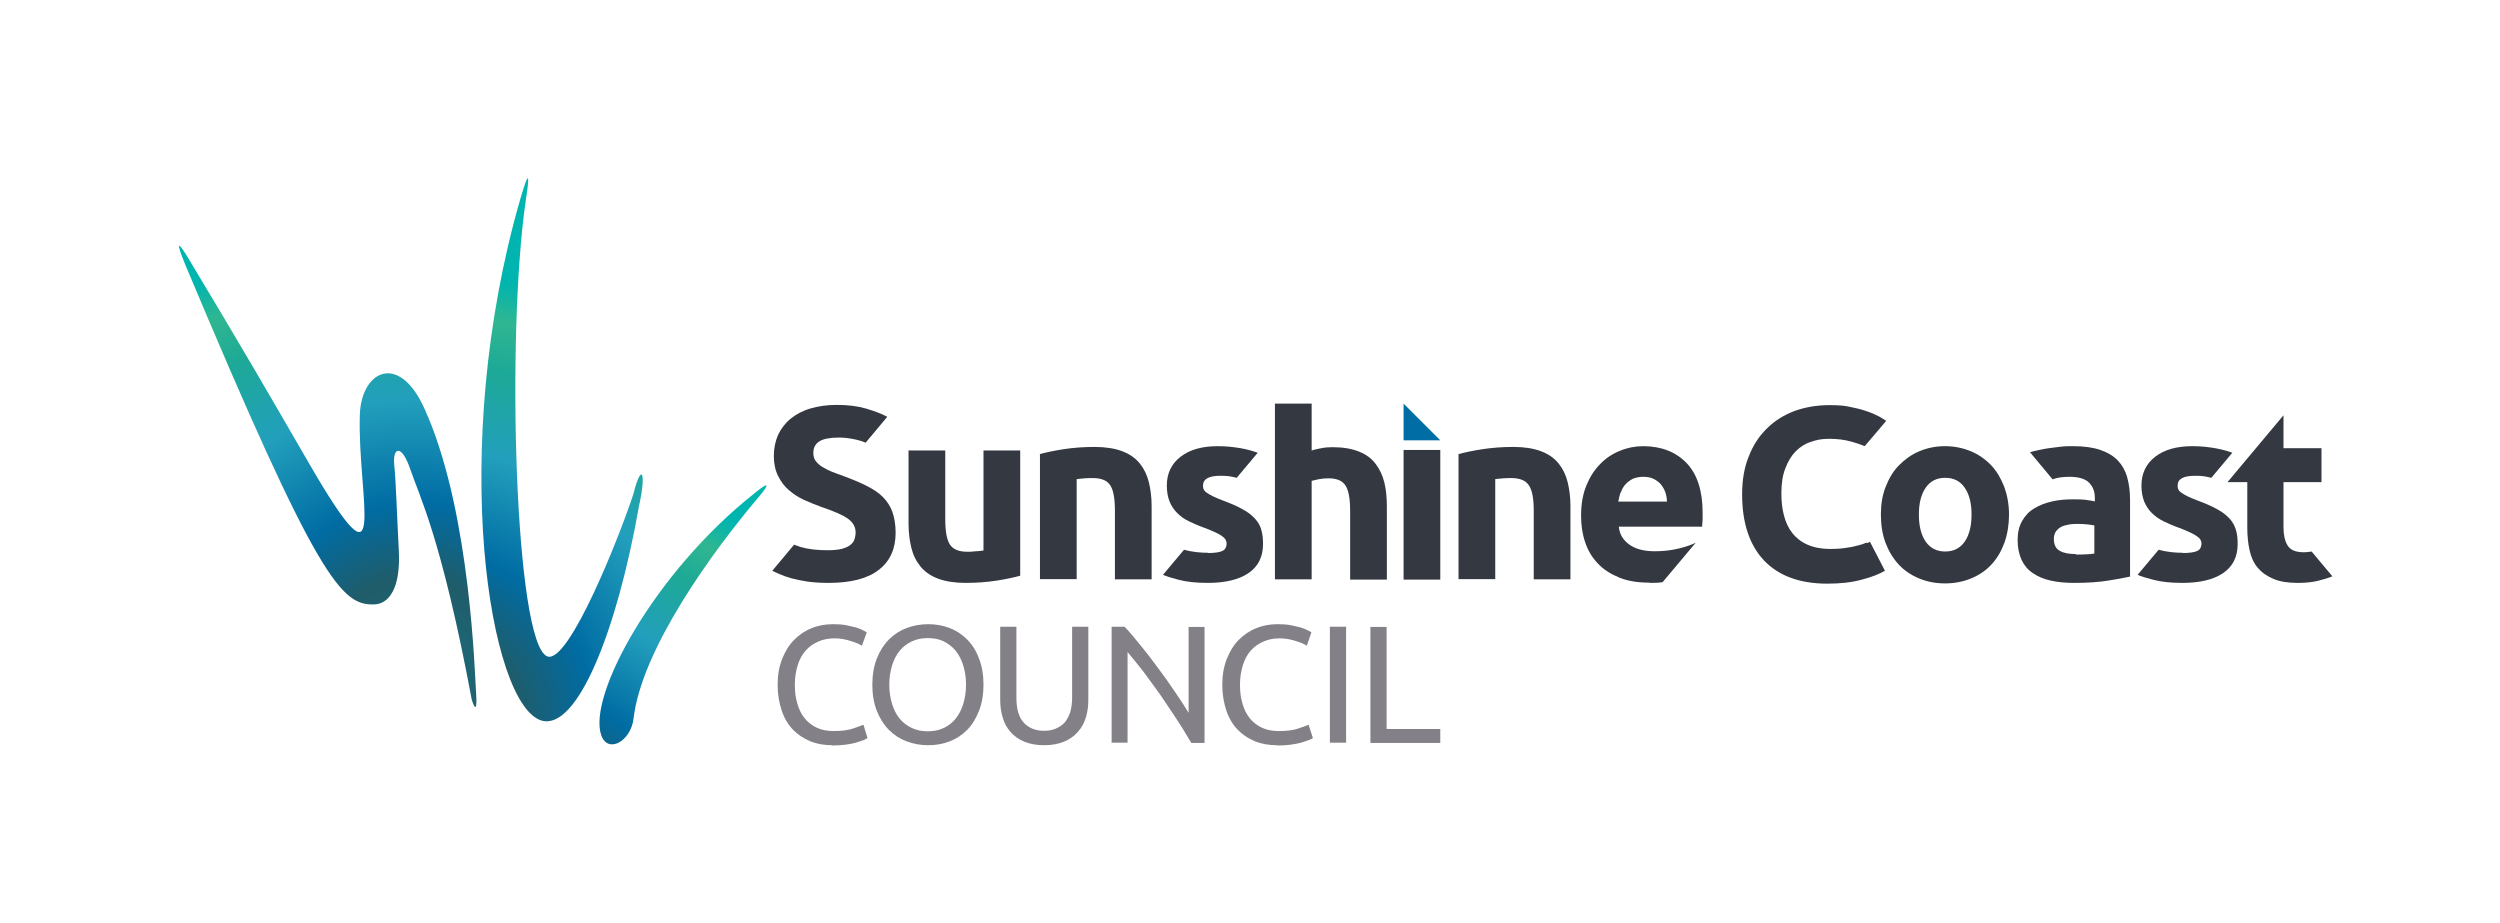
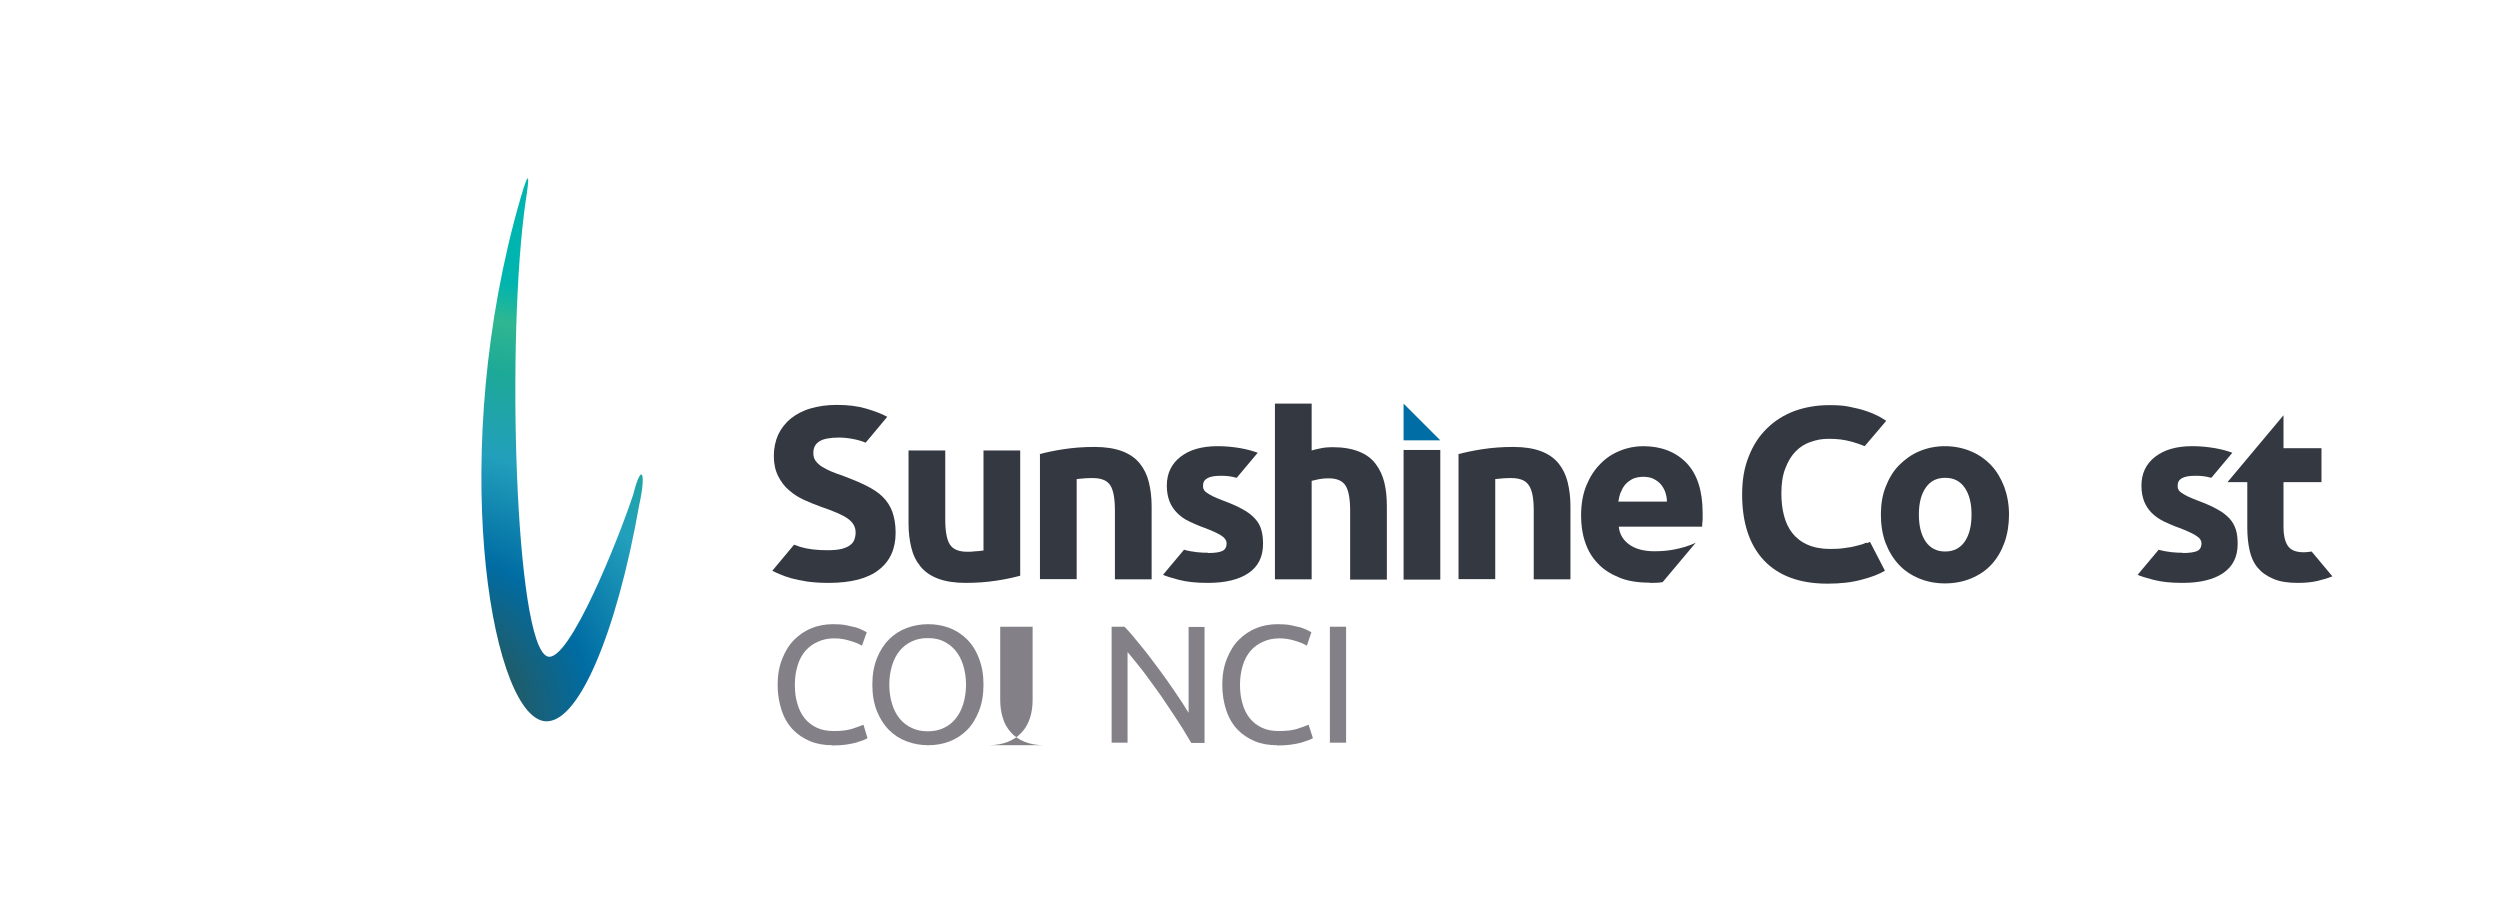
<svg xmlns="http://www.w3.org/2000/svg" xmlns:xlink="http://www.w3.org/1999/xlink" id="Layer_2" data-name="Layer 2" viewBox="0 0 98.73 36.45">
  <defs>
    <style>      .cls-1 {        fill: #343841;      }      .cls-1, .cls-2, .cls-3 {        stroke-width: 0px;      }      .cls-2 {        fill: #006da4;      }      .cls-4 {        fill: url(#New_Gradient_Swatch_1-3);      }      .cls-3 {        fill: #838187;      }      .cls-5 {        fill: url(#New_Gradient_Swatch_1);      }      .cls-6 {        fill: url(#New_Gradient_Swatch_1-2);      }    </style>
    <radialGradient id="New_Gradient_Swatch_1" data-name="New Gradient Swatch 1" cx="215.33" cy="87.5" fx="215.33" fy="87.5" r="17.62" gradientTransform="translate(-215.66 24.66) rotate(-21.18)" gradientUnits="userSpaceOnUse">
      <stop offset="0" stop-color="#009189" />
      <stop offset=".11" stop-color="#1d6676" />
      <stop offset=".21" stop-color="#205c69" />
      <stop offset=".38" stop-color="#006ca3" />
      <stop offset=".61" stop-color="#229fbc" />
      <stop offset=".8" stop-color="#1da997" />
      <stop offset=".91" stop-color="#2fb691" />
      <stop offset="1" stop-color="#00b5af" />
    </radialGradient>
    <radialGradient id="New_Gradient_Swatch_1-2" data-name="New Gradient Swatch 1" cx="140.8" cy="60.26" fx="140.8" fy="60.26" r="17.62" gradientTransform="translate(-134.35 -.56) rotate(-12.97)" xlink:href="#New_Gradient_Swatch_1" />
    <radialGradient id="New_Gradient_Swatch_1-3" data-name="New Gradient Swatch 1" cx="-245.49" cy="40.25" fx="-245.49" fy="40.25" r="14.43" gradientTransform="translate(-245.28 -14.9) rotate(-178.5) scale(1.08 -1.01) skewX(-2.9)" xlink:href="#New_Gradient_Swatch_1" />
  </defs>
  <path class="cls-5" d="M25.02,19.49c-.51,1.58-2.56,6.78-3.41,6.43-1.28-.52-1.62-12.67-.85-17.98.14-.89.18-1.43-.21-.09-2.87,9.94-1.22,20.04.85,20.61,1.39.38,2.96-3.5,3.84-8.5.29-1.3.1-1.72-.22-.48Z" />
-   <path class="cls-6" d="M16.89,16.44c-1.02-2.63-2.63-1.85-2.68-.05-.1,3.27,1.23,7.51-2.04,1.85-3.43-5.94-4.16-7.06-4.66-7.92-.5-.85-.59-.83-.19.14,5.26,12.54,6.17,13.44,7.45,13.41.58-.01,1.06-.62.98-2.13-.08-1.51-.11-2.68-.18-3.38-.07-.7.29-.85.64.19.35,1.04,1.23,2.71,2.42,9.08.14.44.22.41.17-.3-.05-.72-.22-6.89-1.9-10.88Z" />
-   <path class="cls-4" d="M25.02,28.38c.32-2.75,3.12-6.6,4.94-8.75.38-.45.5-.69-.15-.16-3.97,3.13-6.63,8.04-6.06,9.58.26.72,1.16.23,1.27-.67Z" />
  <path class="cls-1" d="M79.34,20.32c0,.4-.06.77-.18,1.11-.12.33-.29.62-.51.86-.22.24-.49.42-.8.55-.31.13-.66.2-1.04.2s-.72-.07-1.03-.2c-.31-.13-.58-.31-.8-.55-.22-.24-.39-.52-.52-.86-.12-.33-.18-.7-.18-1.11s.06-.77.19-1.1c.13-.33.3-.62.53-.85.23-.23.49-.42.8-.55.31-.13.65-.2,1.01-.2s.71.07,1.02.2c.31.13.57.31.8.55.22.23.39.52.52.85.12.33.19.7.19,1.1ZM77.86,20.32c0-.45-.09-.8-.27-1.06-.18-.26-.43-.39-.77-.39s-.59.13-.77.39c-.18.26-.27.61-.27,1.06s.09.81.27,1.07c.18.26.44.39.77.39s.59-.13.77-.39c.18-.26.27-.62.27-1.07Z" />
-   <path class="cls-1" d="M81.87,17.62c.43,0,.79.05,1.08.15.29.1.52.24.69.42.17.18.3.41.37.67.07.26.11.55.11.87v3.04c-.21.05-.5.1-.87.16-.37.06-.82.09-1.35.09-.33,0-.64-.03-.91-.09-.27-.06-.51-.16-.7-.29-.2-.13-.35-.31-.45-.52-.1-.22-.16-.48-.16-.79s.06-.55.18-.76c.12-.21.28-.38.49-.5.2-.12.43-.21.7-.27.26-.06.53-.08.81-.08.19,0,.36,0,.51.02.15.02.27.04.36.06v-.14c0-.25-.08-.45-.23-.6-.15-.15-.41-.23-.78-.23-.25,0-.48.03-.66.1l-.89-1.07c.08-.03.19-.05.32-.08.13-.03.27-.06.42-.08.15-.02.31-.04.48-.06.17-.02.33-.02.51-.02ZM81.99,21.9c.14,0,.28,0,.41-.01.13,0,.24-.02.31-.03v-1.11c-.06-.01-.15-.03-.27-.04-.12-.01-.22-.02-.32-.02-.14,0-.27,0-.39.02-.12.02-.23.05-.32.09-.09.05-.16.11-.22.19-.05.08-.08.18-.08.29,0,.23.08.39.23.47.15.09.36.13.63.13Z" />
  <path class="cls-1" d="M87.96,19.05l2.22-2.65v1.3h1.5v1.34h-1.5v1.78c0,.3.05.54.16.72.11.18.32.27.64.27.15,0,.31-.03.31-.03l.82.98c-.17.07-.37.13-.58.18-.21.05-.47.08-.78.08-.39,0-.72-.05-.97-.16-.26-.11-.46-.25-.62-.44-.16-.19-.26-.42-.32-.69-.06-.27-.09-.57-.09-.89v-1.8h-.78Z" />
  <path class="cls-1" d="M73.7,21.43c-.1.05-.22.09-.36.12-.14.04-.29.07-.47.09-.18.03-.37.04-.59.04-.35,0-.65-.06-.9-.17-.25-.11-.45-.27-.6-.46-.15-.19-.26-.43-.33-.7-.07-.27-.1-.56-.1-.87,0-.39.05-.72.16-.99.1-.27.24-.5.41-.67.17-.17.37-.3.6-.37.22-.08.43-.12.7-.12.35,0,.6.03.93.12.18.05.34.11.49.17.16-.18.85-1,.85-1-.1-.06-.22-.15-.42-.24-.12-.06-.26-.11-.44-.17-.18-.06-.38-.1-.61-.15s-.49-.06-.78-.06c-.49,0-.95.08-1.37.23-.42.16-.79.39-1.09.69-.31.3-.55.67-.72,1.11-.18.44-.26.94-.26,1.5,0,1.12.29,1.99.86,2.6.58.61,1.41.92,2.51.92.51,0,.97-.05,1.36-.16.39-.1.69-.22.91-.35l-.59-1.14s-.08.03-.12.05Z" />
  <path class="cls-1" d="M86.2,21.84c.27,0,.46-.03.57-.08.11-.05.17-.15.17-.3,0-.12-.07-.22-.22-.31-.14-.09-.36-.19-.65-.3-.23-.08-.43-.17-.62-.26-.18-.09-.34-.2-.47-.33-.13-.13-.23-.28-.3-.45-.07-.18-.11-.39-.11-.63,0-.48.18-.86.54-1.14.36-.28.85-.42,1.47-.42.31,0,.61.03.9.08.29.05.51.12.68.18l-.83.99c-.27-.07-.4-.08-.65-.08-.46,0-.68.13-.68.38,0,.06,0,.11.03.16.02.05.06.09.12.13.06.04.14.09.24.14.1.05.23.1.38.16.32.12.58.23.79.35.21.11.37.24.49.37.12.13.2.28.25.44.05.16.07.35.07.56,0,.51-.19.89-.57,1.15-.38.26-.92.39-1.61.39-.46,0-.83-.04-1.14-.12-.3-.08-.51-.14-.63-.2l.83-.99c.36.1.69.12.95.12Z" />
  <polygon class="cls-2" points="55.43 15.94 55.43 17.39 56.88 17.39 55.43 15.94" />
  <path class="cls-1" d="M34.18,17.48c-.27-.12-.72-.2-1.04-.2-.36,0-.63.05-.78.15-.16.1-.24.25-.24.46,0,.12.03.23.09.31.06.08.14.16.25.23.11.07.23.13.37.19.14.06.29.11.46.17.35.13.66.26.92.39.26.13.48.27.65.44.17.17.3.37.38.59.08.23.13.5.13.83,0,.63-.22,1.12-.66,1.46-.44.35-1.11.52-2,.52-.3,0-.57-.02-.81-.05-.24-.04-.45-.08-.64-.13-.18-.05-.34-.11-.48-.17-.13-.06-.19-.08-.28-.13l.86-1.03s.08.03.25.09c.3.09.66.13,1.09.13.21,0,.39-.02.53-.05.14-.04.25-.08.34-.15.08-.06.14-.13.17-.22.03-.08.05-.18.05-.28,0-.22-.1-.4-.31-.55-.21-.15-.57-.3-1.07-.47-.22-.08-.44-.17-.66-.27-.22-.1-.42-.23-.59-.38-.18-.15-.32-.34-.43-.56-.11-.22-.17-.48-.17-.79s.06-.59.17-.84c.12-.25.28-.46.5-.64.21-.17.47-.31.78-.4.31-.09.65-.14,1.03-.14.46,0,.85.05,1.18.15.33.1.6.2.82.32l-.86,1.03Z" />
  <path class="cls-1" d="M47.71,21.84c.27,0,.45-.03.56-.08.11-.05.17-.15.17-.3,0-.12-.07-.22-.21-.31-.14-.09-.36-.19-.65-.3-.23-.08-.43-.17-.62-.26-.19-.09-.34-.2-.47-.33-.13-.13-.23-.28-.3-.45-.07-.18-.11-.39-.11-.63,0-.48.18-.86.54-1.14.36-.28.85-.42,1.47-.42.31,0,.61.03.9.08.29.05.51.12.68.18l-.83.99c-.27-.07-.4-.08-.65-.08-.45,0-.68.13-.68.38,0,.06,0,.11.03.16.02.05.06.09.12.13.06.04.14.09.24.14.1.05.23.1.38.16.32.12.58.23.79.35.21.11.37.24.49.37.12.13.21.28.25.44.05.16.07.35.07.56,0,.51-.19.89-.57,1.15-.38.26-.92.39-1.61.39-.46,0-.83-.04-1.14-.12-.3-.08-.51-.14-.63-.2l.83-.99c.36.1.69.12.95.12Z" />
  <path class="cls-1" d="M50.35,22.89v-6.95h1.45v1.85c.1-.03.22-.06.38-.09.15-.03.3-.04.44-.04.42,0,.76.06,1.04.17.28.11.5.27.66.48.16.21.28.46.35.74.07.29.1.6.1.95v2.89h-1.45v-2.72c0-.47-.06-.8-.18-.99-.12-.19-.34-.29-.67-.29-.13,0-.25.01-.36.03-.11.02-.22.05-.31.07v3.89h-1.45Z" />
  <path class="cls-1" d="M56.88,22.89h-1.45v-5.12h1.45v5.12Z" />
  <path class="cls-1" d="M57.58,17.94c.25-.07.57-.14.96-.2.39-.06.8-.09,1.23-.09s.8.06,1.09.17c.29.11.52.27.69.48.17.21.29.46.36.74.07.29.11.6.11.95v2.89h-1.45v-2.72c0-.47-.06-.8-.19-.99-.12-.19-.35-.29-.69-.29-.1,0-.21,0-.33.01-.12.01-.22.02-.31.03v3.95h-1.45v-4.95Z" />
  <path class="cls-1" d="M41.04,17.94c.25-.07.57-.14.96-.2.39-.06.8-.09,1.23-.09s.8.06,1.09.17c.29.11.52.27.69.48.17.21.29.46.36.74.07.29.11.6.11.95v2.89h-1.45v-2.72c0-.47-.06-.8-.18-.99-.12-.19-.35-.29-.69-.29-.1,0-.21,0-.33.01-.12.01-.22.02-.31.03v3.95h-1.45v-4.95Z" />
  <path class="cls-1" d="M40.31,22.73c-.25.07-.56.14-.95.2-.39.06-.8.09-1.23.09s-.8-.06-1.09-.17c-.29-.11-.52-.27-.69-.48-.17-.21-.29-.45-.36-.74-.07-.29-.11-.6-.11-.95v-2.89h1.45v2.72c0,.47.06.8.18.99.12.19.35.29.69.29.1,0,.21,0,.33-.02.12,0,.22-.02.31-.03v-3.95h1.45v4.95Z" />
  <path class="cls-1" d="M65.14,23.02c.17,0,.35,0,.52-.03l1.31-1.56h0c-.25.13-.59.22-.85.27-.26.05-.52.07-.78.07-.42,0-.75-.09-.99-.26-.25-.18-.39-.41-.42-.71h3.29c0-.08.01-.17.02-.27,0-.1,0-.19,0-.28,0-.86-.21-1.52-.63-1.96-.42-.44-1-.67-1.72-.67-.31,0-.62.06-.91.18-.3.12-.56.29-.78.52-.23.23-.41.51-.55.85-.14.34-.21.74-.21,1.19,0,.38.05.73.16,1.05.11.33.27.6.5.84.22.24.51.42.85.56.34.14.74.2,1.2.2ZM64.01,19.45c.04-.12.1-.23.18-.32.08-.09.18-.16.29-.22.12-.05.26-.08.42-.08s.31.03.42.09c.11.06.21.13.28.22.07.09.13.19.17.31.04.12.06.24.06.36h-1.92c.02-.12.05-.25.09-.37Z" />
  <path class="cls-3" d="M32.87,29.43c-.32,0-.62-.05-.88-.16-.26-.11-.49-.26-.68-.46-.19-.2-.34-.45-.44-.75-.1-.3-.16-.64-.16-1.02s.06-.72.18-1.02c.12-.3.27-.55.47-.75.2-.2.43-.36.69-.46.26-.11.55-.16.85-.16.19,0,.36.01.51.04.15.03.28.06.4.09.11.04.2.07.27.11.07.04.12.06.15.08l-.19.53s-.1-.05-.17-.09c-.08-.03-.16-.06-.26-.09-.09-.03-.2-.06-.31-.08-.11-.02-.23-.03-.34-.03-.24,0-.46.04-.65.13-.19.08-.36.2-.5.36-.14.16-.24.35-.31.58-.07.23-.11.48-.11.76s.03.52.1.75c.06.22.16.42.29.58.13.16.29.28.48.37.19.09.42.13.67.13.3,0,.54-.03.73-.09.19-.06.34-.12.44-.16l.16.53s-.09.05-.16.08c-.08.03-.18.06-.3.1-.12.03-.26.06-.42.08-.16.02-.33.03-.52.03Z" />
  <path class="cls-3" d="M34.45,27.04c0-.39.06-.74.18-1.04.12-.3.28-.55.48-.75.2-.2.43-.35.7-.45.27-.1.55-.15.85-.15s.57.05.84.15c.26.1.49.25.69.45.2.2.36.45.47.75.12.3.18.65.18,1.04s-.06.74-.18,1.04c-.12.3-.27.55-.47.75-.2.2-.43.35-.69.45-.26.1-.54.15-.84.15s-.58-.05-.85-.15c-.27-.1-.5-.25-.7-.45-.2-.2-.36-.45-.48-.75-.12-.3-.18-.65-.18-1.04ZM35.12,27.04c0,.28.04.53.11.76.07.23.17.42.3.58.13.16.29.28.48.37.19.09.4.13.63.13s.44-.04.63-.13c.19-.09.34-.21.47-.37.13-.16.23-.35.3-.58.07-.23.11-.48.11-.76s-.04-.53-.11-.76c-.07-.23-.17-.42-.3-.58-.13-.16-.29-.28-.47-.37-.18-.09-.39-.13-.63-.13s-.44.04-.63.13c-.19.09-.35.21-.48.37-.13.16-.23.35-.3.58-.07.23-.11.48-.11.76Z" />
-   <path class="cls-3" d="M41.23,29.43c-.3,0-.56-.05-.78-.14-.22-.09-.4-.22-.54-.38-.14-.16-.25-.35-.31-.57-.07-.22-.1-.46-.1-.71v-2.88h.64v2.8c0,.46.1.79.3,1,.2.21.47.31.79.31.16,0,.31-.02.45-.08.13-.05.25-.13.35-.23.1-.11.17-.24.23-.41.05-.17.08-.36.08-.59v-2.8h.64v2.88c0,.26-.03.49-.1.71-.07.22-.17.41-.32.57-.14.16-.32.29-.54.38-.22.09-.48.14-.78.14Z" />
+   <path class="cls-3" d="M41.23,29.43c-.3,0-.56-.05-.78-.14-.22-.09-.4-.22-.54-.38-.14-.16-.25-.35-.31-.57-.07-.22-.1-.46-.1-.71v-2.88h.64v2.8v-2.8h.64v2.88c0,.26-.03.49-.1.71-.07.22-.17.41-.32.57-.14.16-.32.29-.54.38-.22.09-.48.14-.78.14Z" />
  <path class="cls-3" d="M47.04,29.33c-.1-.16-.21-.35-.33-.55-.13-.2-.26-.41-.41-.63-.14-.22-.3-.44-.45-.67-.16-.22-.31-.44-.47-.65-.15-.21-.3-.41-.45-.59-.15-.18-.28-.35-.4-.49v3.58h-.63v-4.58h.51c.21.22.43.48.66.77.24.29.47.6.7.91.23.31.45.62.65.92.21.3.38.57.52.8v-3.39h.63v4.58h-.54Z" />
  <path class="cls-3" d="M50.43,29.43c-.32,0-.62-.05-.88-.16-.26-.11-.49-.26-.68-.46-.19-.2-.34-.45-.44-.75-.1-.3-.16-.64-.16-1.02s.06-.72.18-1.02c.12-.3.27-.55.47-.75.2-.2.43-.36.69-.46.26-.11.55-.16.85-.16.19,0,.36.01.51.04.15.03.28.06.4.09.11.04.2.07.27.11.07.04.12.06.15.08l-.18.53s-.1-.05-.17-.09c-.07-.03-.16-.06-.25-.09-.1-.03-.2-.06-.31-.08-.11-.02-.23-.03-.34-.03-.24,0-.46.04-.65.13-.19.08-.36.2-.5.36-.14.16-.24.35-.31.58-.07.23-.11.48-.11.76s.03.52.1.75c.06.22.16.42.29.58.13.16.29.28.48.37.19.09.41.13.67.13.3,0,.54-.03.73-.09.19-.06.34-.12.44-.16l.17.53s-.09.05-.17.08c-.08.03-.18.06-.3.1-.12.03-.26.06-.42.08-.16.02-.33.03-.52.03Z" />
  <path class="cls-3" d="M52.52,24.75h.64v4.58h-.64v-4.58Z" />
-   <path class="cls-3" d="M56.88,28.78v.56h-2.76v-4.58h.64v4.03h2.12Z" />
</svg>